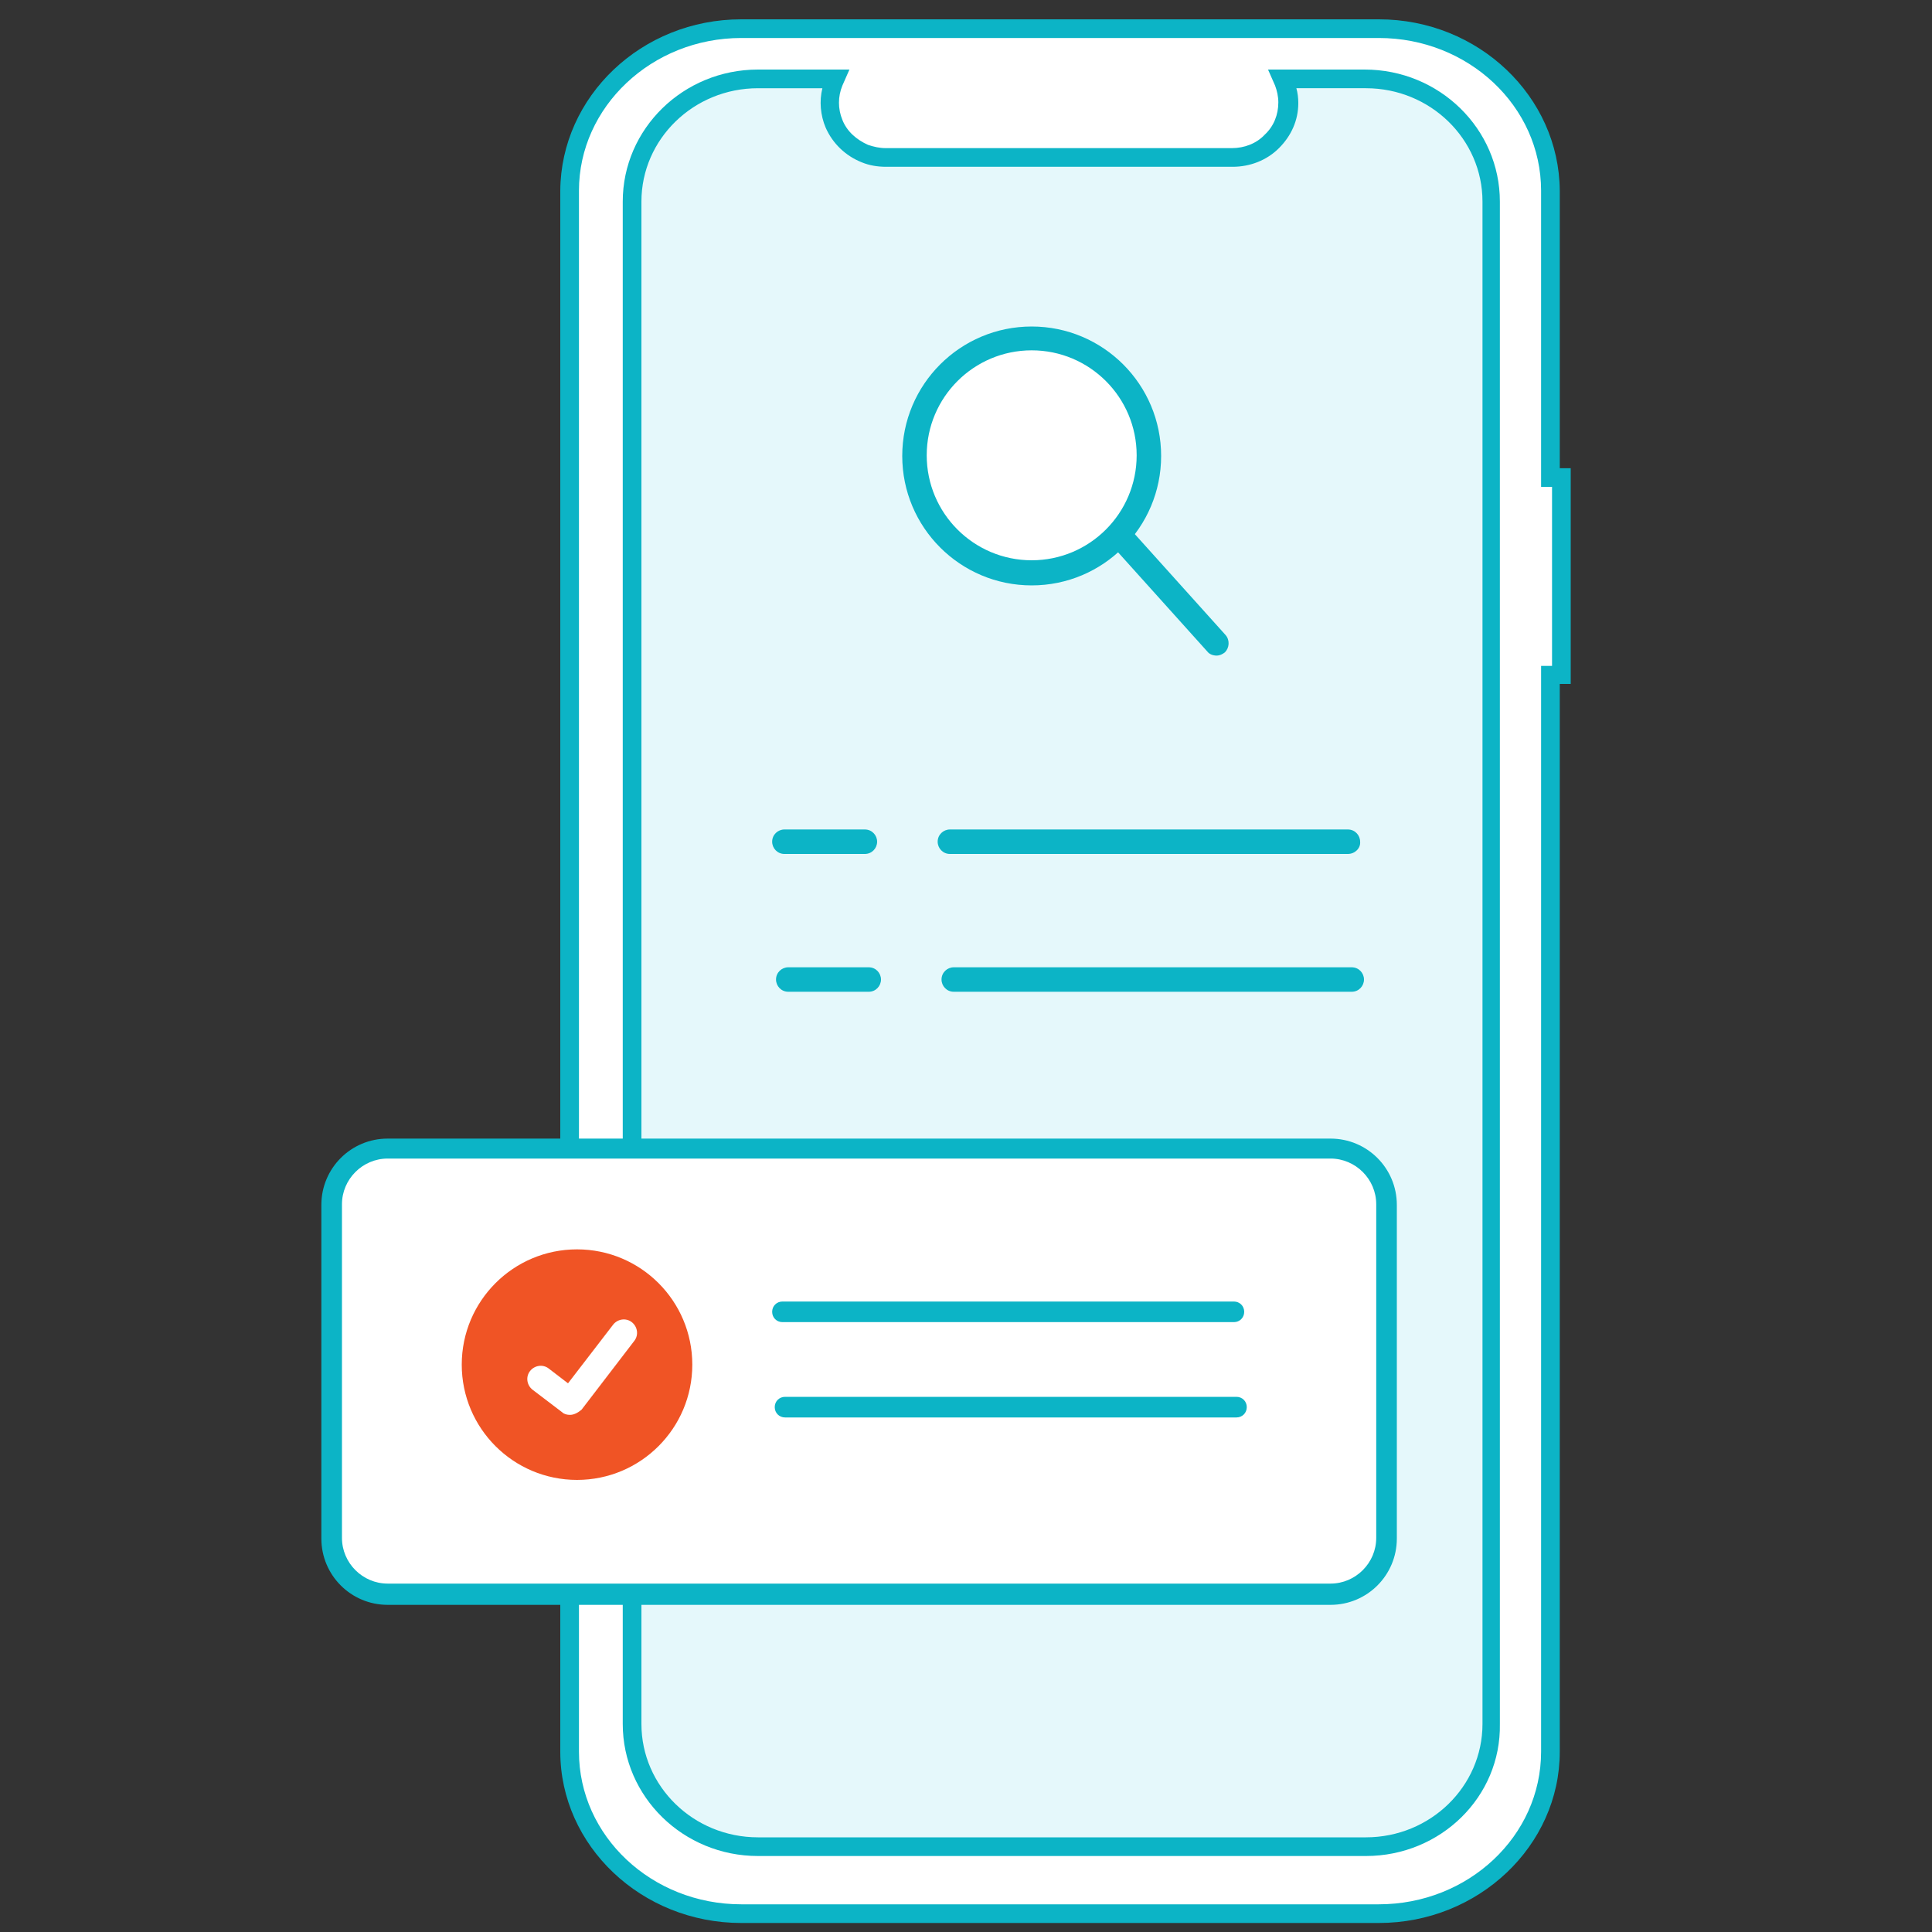
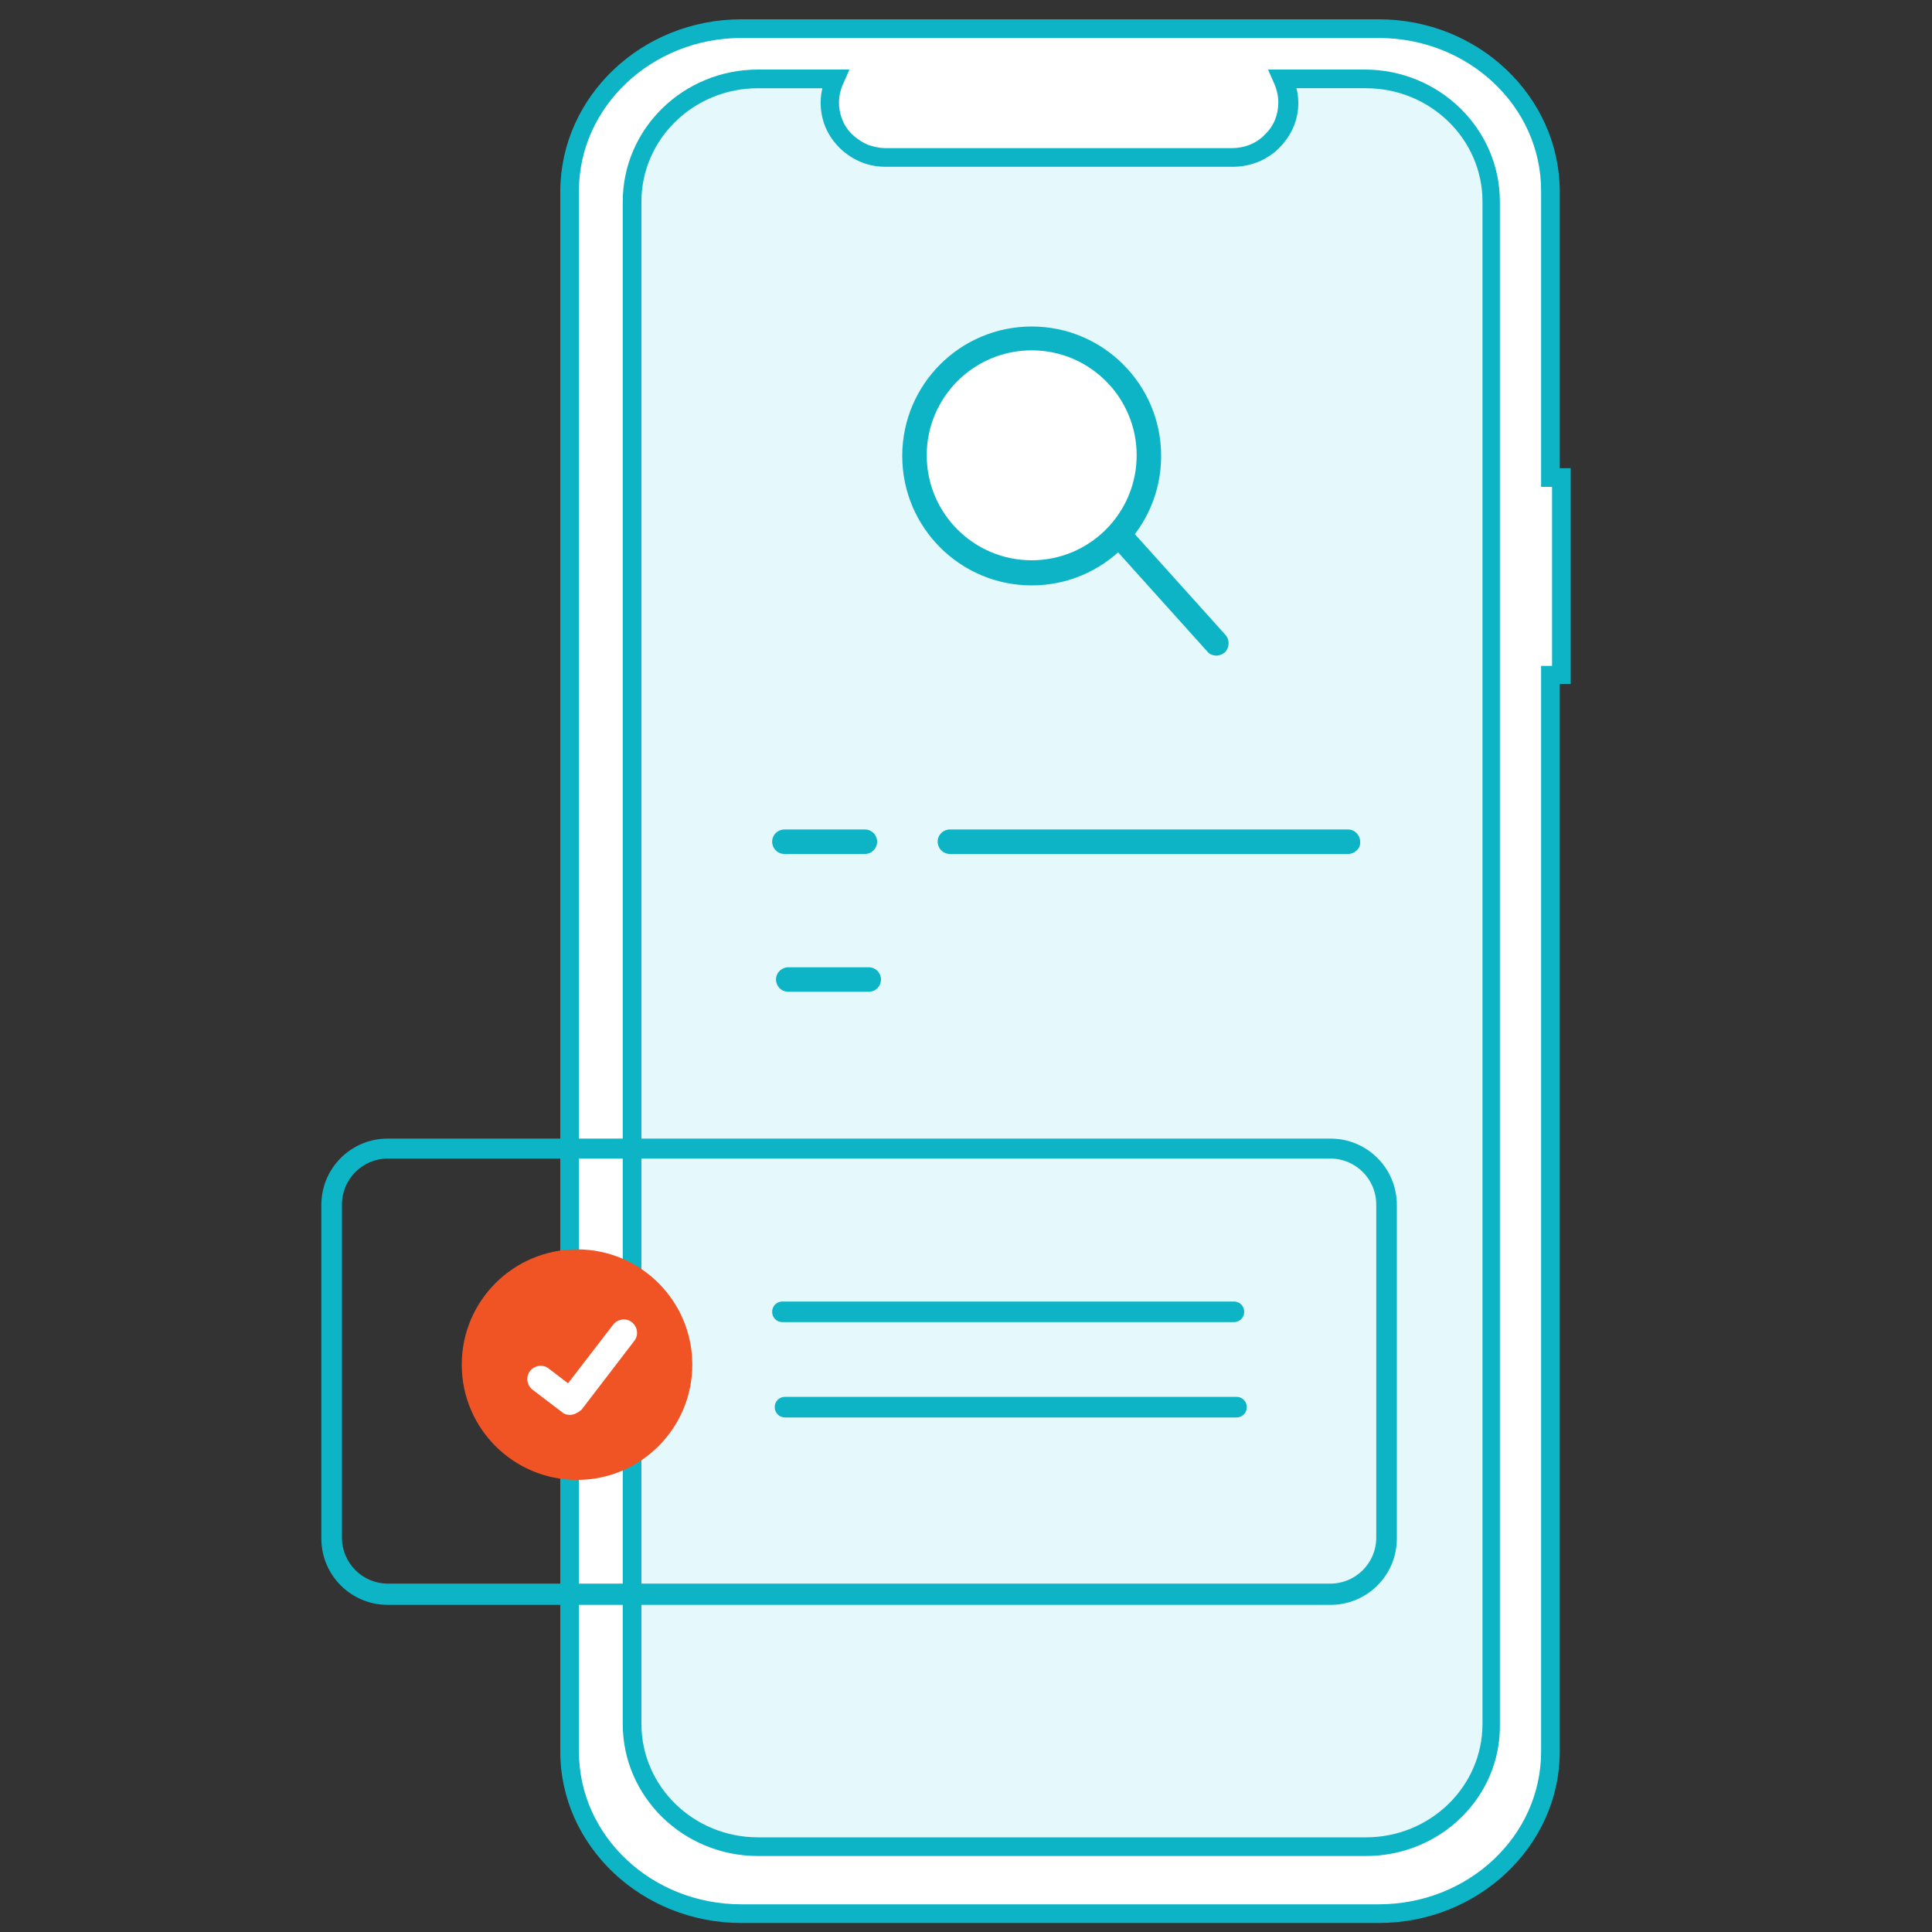
<svg xmlns="http://www.w3.org/2000/svg" version="1.0" id="Layer_1" x="0px" y="0px" viewBox="0 0 300 300" style="enable-background:new 0 0 300 300;" xml:space="preserve">
  <rect x="0" y="0" width="300" height="300" fill="#333333" stroke="none" />
  <style type="text/css">
	.st0{fill:#FFFFFF;}
	.st1{fill:#0CB4C6;}
	.st2{fill:#E5F8FB;}
	.st3{fill:#F05425;}
</style>
  <g>
    <g>
      <g>
        <path class="st0" d="M115.1,4.4c-14.7,0-26.6,11.3-26.6,25.2V272c0,13.9,11.9,25.2,26.6,25.2c0,0,0,0,0,0h99     c14.7,0,26.6-11.3,26.6-25.2V104.8h1.7V74.2h-1.7V29.6c0-13.9-11.9-25.1-26.6-25.2L115.1,4.4z" />
      </g>
    </g>
    <g>
      <g>
        <path class="st1" d="M214.1,298.6h-99C99.6,298.6,87,286.6,87,272V29.6C87.1,15,99.6,3,115.1,3h99c15.5,0,28,12,28.1,26.6v43.1     h1.7v33.5h-1.7V272C242.2,286.6,229.6,298.6,214.1,298.6z M115.1,5.9c-13.9,0-25.2,10.7-25.2,23.7V272     c0,13.1,11.3,23.7,25.2,23.7h99c13.9,0,25.2-10.6,25.2-23.7V103.4h1.7V75.6h-1.7v-46c0-13.1-11.3-23.7-25.2-23.7H115.1L115.1,5.9     z" />
      </g>
    </g>
  </g>
  <g>
    <g>
      <g>
        <path class="st2" d="M212.1,286.8h-94.4c-10.8,0-19.6-8.5-19.6-19V31.3c0-10.5,8.8-19,19.6-19h12.1l-0.2,0.5     c-1.8,4.3,0.3,9.3,4.8,11c1,0.4,2.2,0.6,3.3,0.6h53.8c4.8,0,8.7-3.8,8.7-8.5c0-1.1-0.2-2.2-0.6-3.2l-0.2-0.5h12.9     c10.8,0,19.6,8.5,19.6,19v236.4C231.7,278.2,222.9,286.7,212.1,286.8z" />
      </g>
    </g>
    <g>
      <g>
        <path class="st1" d="M212.1,288.2h-94.4c-11.6,0-21-9.2-21-20.5V31.3c0-11.3,9.4-20.5,21-20.5h14.2l-1.1,2.5     c-0.7,1.7-0.7,3.6,0,5.3c0.7,1.8,2.2,3.1,4,3.9c0.9,0.3,1.8,0.5,2.7,0.5h53.8c1.9,0,3.8-0.7,5.1-2.1c1.4-1.3,2.1-3.1,2.1-5     c0-0.9-0.2-1.8-0.5-2.6l-1.1-2.5h15c11.6,0,21,9.2,21,20.5v236.4C233.1,279,223.7,288.2,212.1,288.2z M117.7,13.7     c-10,0-18.1,7.9-18.1,17.6v236.4c0,9.7,8.1,17.6,18.1,17.6h94.4h0c10,0,18.1-7.9,18.1-17.6V31.3c0-9.7-8.1-17.6-18.1-17.6h-10.8     c0.2,0.7,0.3,1.5,0.3,2.3c0,2.7-1.1,5.1-3,7c-1.9,1.9-4.5,2.9-7.2,2.9h-53.8c-1.3,0-2.6-0.2-3.8-0.7c-2.5-1-4.5-2.9-5.6-5.4     c-0.8-1.9-1-4.1-0.5-6.1H117.7z" />
      </g>
    </g>
  </g>
  <g>
    <g>
      <g>
-         <path class="st0" d="M207.1,247.6H59.7c-4.6,0-8.3-3.7-8.3-8.3v-52.7c0-4.6,3.7-8.3,8.3-8.3h147.4c4.6,0,8.3,3.7,8.3,8.3v52.7     C215.3,243.9,211.6,247.6,207.1,247.6z" />
-       </g>
+         </g>
      <g>
        <path class="st1" d="M206.6,249.2H60.2c-5.7,0-10.3-4.6-10.3-10.3v-51.8c0-5.7,4.6-10.3,10.3-10.3h146.4     c5.7,0,10.3,4.6,10.3,10.3v51.8C216.9,244.6,212.3,249.2,206.6,249.2z M60.2,179.9c-3.9,0-7.1,3.2-7.1,7.1v51.8     c0,3.9,3.2,7.1,7.1,7.1h146.4c3.9,0,7.1-3.2,7.1-7.1v-51.8c0-3.9-3.2-7.1-7.1-7.1H60.2z" />
      </g>
    </g>
    <g>
      <circle class="st3" cx="89.6" cy="211.9" r="17.9" />
    </g>
    <g>
      <g>
        <path class="st1" d="M191.6,205.3h-70.1c-0.9,0-1.6-0.7-1.6-1.6c0-0.9,0.7-1.6,1.6-1.6h70.1c0.9,0,1.6,0.7,1.6,1.6     C193.2,204.6,192.5,205.3,191.6,205.3z" />
      </g>
    </g>
    <g>
      <g>
        <path class="st1" d="M192,220.1h-70.1c-0.9,0-1.6-0.7-1.6-1.6s0.7-1.6,1.6-1.6H192c0.9,0,1.6,0.7,1.6,1.6S192.9,220.1,192,220.1z     " />
      </g>
    </g>
    <g id="e1436a23-a259-49e2-b8fe-799bdd526759_2_">
      <path class="st0" d="M88.5,219.7c-0.4,0-0.9-0.1-1.2-0.4l0,0l-4.6-3.5c-0.9-0.7-1.1-2-0.4-2.9s2-1.1,2.9-0.4c0,0,0,0,0,0l3,2.3    l7-9.1c0.7-0.9,2-1.1,2.9-0.4c0,0,0,0,0,0l0,0l0,0.1l0-0.1c0.9,0.7,1.1,2,0.4,2.9l-8.2,10.7C89.7,219.4,89.1,219.7,88.5,219.7    L88.5,219.7z" />
    </g>
  </g>
  <g>
    <circle class="st0" cx="160.2" cy="70.7" r="18.2" />
    <path class="st1" d="M160.2,90.9c-11.1,0-20.1-9-20.1-20.1s9-20.1,20.1-20.1s20.1,9,20.1,20.1S171.3,90.9,160.2,90.9z M160.2,54.4   c-9,0-16.3,7.3-16.3,16.3S151.2,87,160.2,87s16.3-7.3,16.3-16.3S169.2,54.4,160.2,54.4z" />
  </g>
  <g>
    <path class="st1" d="M188.9,101.8c-0.5,0-1.1-0.2-1.4-0.6l-15.2-16.9c-0.7-0.8-0.6-2,0.1-2.7c0.8-0.7,2-0.6,2.7,0.1l15.2,16.9   c0.7,0.8,0.6,2-0.1,2.7C189.8,101.6,189.4,101.8,188.9,101.8z" />
  </g>
  <g>
    <path class="st1" d="M134.3,132.6h-12.5c-1.1,0-1.9-0.9-1.9-1.9c0-1.1,0.9-1.9,1.9-1.9h12.5c1.1,0,1.9,0.9,1.9,1.9   C136.2,131.7,135.4,132.6,134.3,132.6z" />
  </g>
  <g>
    <path class="st1" d="M209.3,132.6h-61.8c-1.1,0-1.9-0.9-1.9-1.9c0-1.1,0.9-1.9,1.9-1.9h61.8c1.1,0,1.9,0.9,1.9,1.9   C211.3,131.7,210.4,132.6,209.3,132.6z" />
  </g>
  <g>
    <path class="st1" d="M134.9,154h-12.5c-1.1,0-1.9-0.9-1.9-1.9c0-1.1,0.9-1.9,1.9-1.9h12.5c1.1,0,1.9,0.9,1.9,1.9   C136.8,153.1,136,154,134.9,154z" />
  </g>
  <g>
-     <path class="st1" d="M209.9,154h-61.8c-1.1,0-1.9-0.9-1.9-1.9c0-1.1,0.9-1.9,1.9-1.9h61.8c1.1,0,1.9,0.9,1.9,1.9   C211.8,153.1,211,154,209.9,154z" />
-   </g>
+     </g>
</svg>